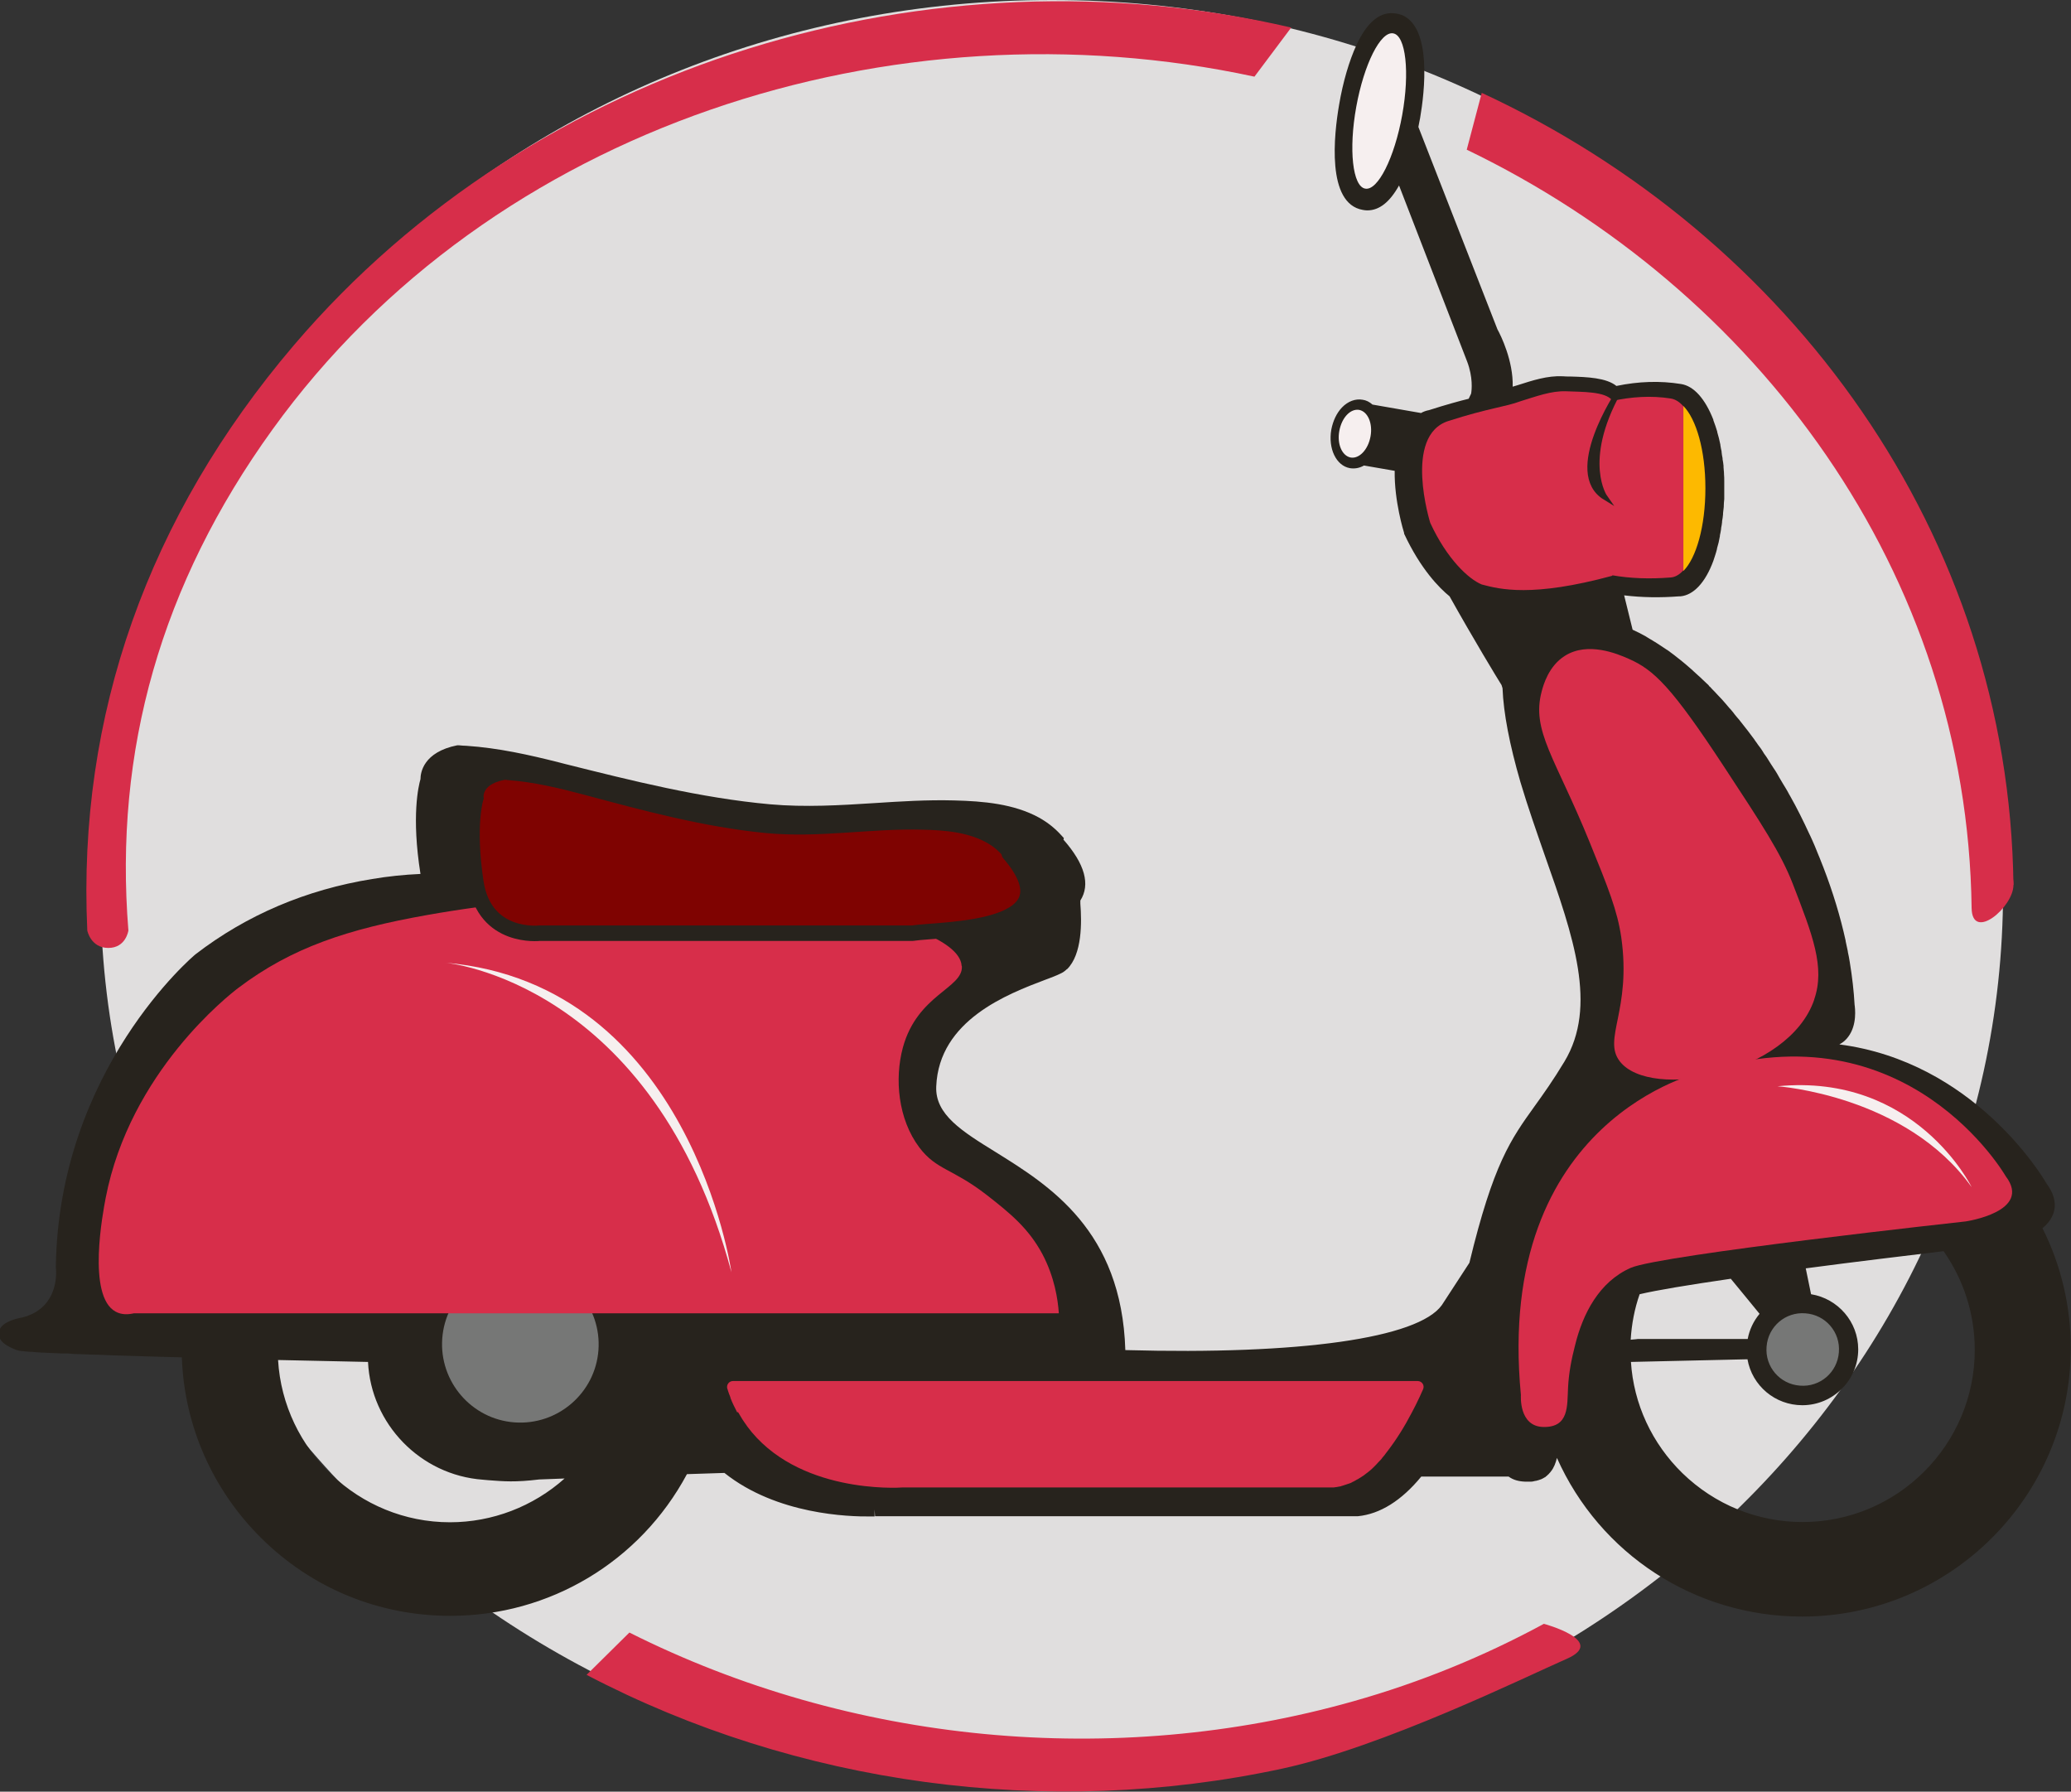
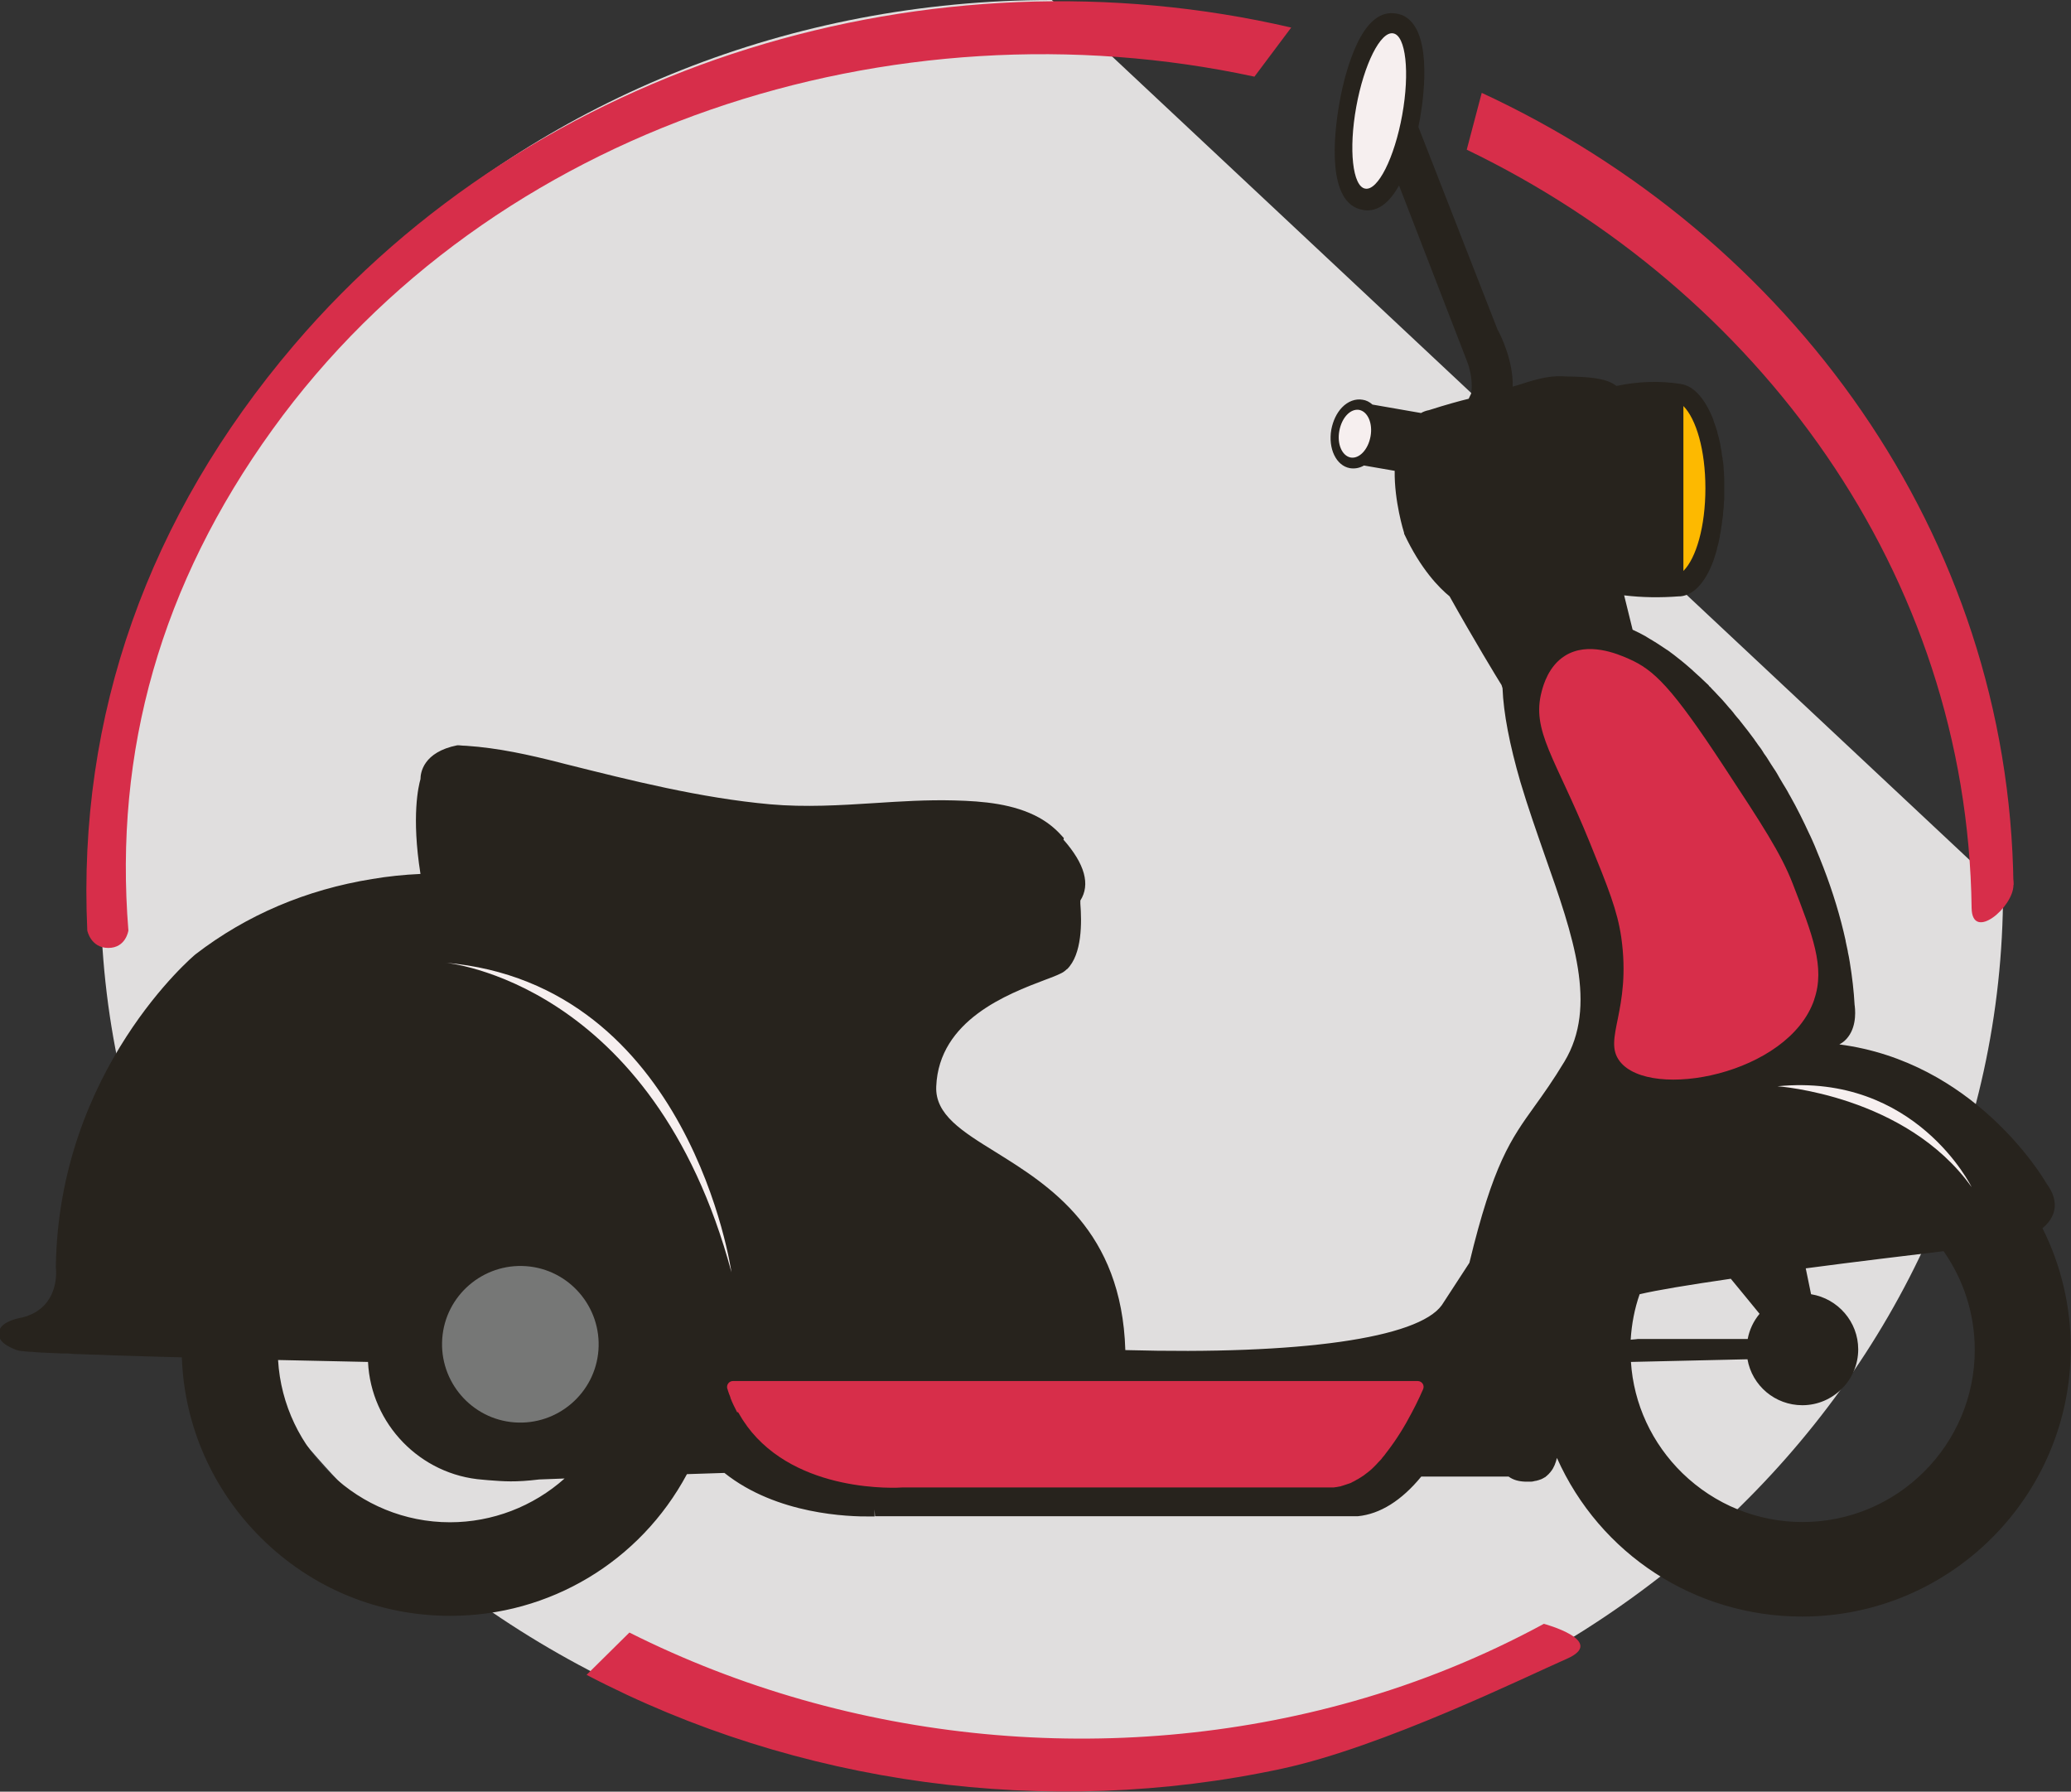
<svg xmlns="http://www.w3.org/2000/svg" id="Capa_2" data-name="Capa 2" viewBox="0 0 85.65 74.09">
  <rect x="0" y="0" width="85.65" height="74.09" fill="#333333" stroke="none" />
  <defs>
    <style>      .cls-1 {        stroke-width: .21px;      }      .cls-1, .cls-2, .cls-3 {        fill: none;      }      .cls-1, .cls-3 {        stroke: #27231d;        stroke-miterlimit: 10;      }      .cls-4 {        fill: #7f0301;      }      .cls-4, .cls-2, .cls-5, .cls-6, .cls-7, .cls-8, .cls-9, .cls-10 {        stroke-width: 0px;      }      .cls-11 {        clip-path: url(#clippath);      }      .cls-5 {        fill: #fdb900;      }      .cls-6 {        fill: #e0dede;      }      .cls-7 {        fill: #767776;      }      .cls-8 {        fill: #f6efef;      }      .cls-9 {        fill: #d72e4a;      }      .cls-10 {        fill: #27231d;      }      .cls-3 {        stroke-width: .64px;      }    </style>
    <clipPath id="clippath">
      <rect class="cls-2" x="69.62" y="16.79" width=".91" height="6.82" />
    </clipPath>
  </defs>
  <g id="Capa_5" data-name="Capa 5">
    <g>
-       <path class="cls-6" d="M82.84,36.86c0,20.36-17.61,36.86-39.34,36.86S4.16,57.22,4.16,36.86,21.77,0,43.5,0s39.34,16.5,39.34,36.86" />
+       <path class="cls-6" d="M82.84,36.86c0,20.36-17.61,36.86-39.34,36.86S4.16,57.22,4.16,36.86,21.77,0,43.5,0" />
      <path class="cls-10" d="M.74,55.84s.04.02.08.02h.02s.03.01.05.01l.33.03h.12c.11.02.21.02.33.03l.89.04h.24c.18.02.36.03.56.03l.52.02c.27,0,.55.02.84.03.83.03,1.77.05,2.8.08.1,2.83,1.27,5.48,3.29,7.48,2.09,2.07,4.86,3.21,7.81,3.21,4.11,0,7.85-2.24,9.79-5.86l1.55-.05c2.17,1.73,5.16,1.81,6.03,1.8h.13s0-.29,0-.29v.29s.05,0,.05,0v-.29l.02.28h.1s19.86,0,19.86,0h.01c.91-.09,1.8-.64,2.62-1.64h3.61c.19.14.42.2.67.21.07,0,.14,0,.22,0,.02,0,.03,0,.05,0,.06,0,.11-.02.16-.03.02,0,.04,0,.06-.01.05-.01.11-.03.16-.05,0,0,.02,0,.03-.01.05-.02.1-.05.15-.08.02,0,.03-.02.04-.03.04-.03.07-.05.09-.08.02-.01.04-.03.05-.05.03-.03.05-.05.07-.08.13-.16.2-.36.25-.56,1.77,3.97,5.7,6.56,10.14,6.56,6.13,0,11.11-4.98,11.11-11.11,0-1.72-.4-3.42-1.17-4.95.27-.22.43-.47.49-.75.07-.35-.04-.72-.33-1.11-.19-.33-3.02-5.02-8.56-5.74.15-.08.27-.18.37-.32.37-.49.28-1.19.26-1.32-.03-.56-.1-1.16-.2-1.77-.02-.14-.05-.28-.08-.42v-.02c-.03-.14-.06-.28-.09-.42v-.02c-.22-1-.53-2.02-.92-3.03l-.02-.05c-.05-.13-.1-.25-.15-.38l-.03-.07c-.05-.12-.1-.24-.15-.37l-.03-.07c-.06-.13-.11-.26-.17-.38l-.03-.06c-.25-.54-.51-1.07-.8-1.58l-.03-.05c-.05-.1-.11-.2-.17-.3l-.08-.13c-.05-.09-.11-.18-.16-.27-.03-.05-.06-.1-.09-.16-.05-.08-.1-.17-.16-.25-.04-.06-.07-.11-.11-.17-.05-.08-.1-.16-.15-.24-.04-.06-.08-.12-.12-.17h0c-.05-.09-.1-.16-.14-.22-.04-.05-.08-.11-.12-.16l-.04-.06c-.04-.05-.08-.11-.12-.17-.04-.05-.08-.11-.12-.16l-.03-.04c-.07-.09-.13-.18-.2-.26-.07-.09-.15-.19-.22-.28-.03-.04-.06-.08-.09-.11l-.06-.07c-.05-.06-.1-.12-.15-.19-.03-.04-.07-.08-.1-.12l-.04-.04c-.06-.07-.11-.13-.17-.2-.05-.05-.09-.11-.14-.16-.06-.06-.12-.13-.18-.19-.05-.05-.09-.1-.14-.15-.06-.06-.12-.12-.18-.19h-.01c-.04-.06-.08-.1-.13-.14-.06-.06-.13-.12-.2-.19l-.03-.03s-.07-.06-.1-.09c-.07-.07-.15-.13-.22-.2l-.04-.04s-.05-.04-.07-.06c-.11-.1-.22-.19-.34-.29-.1-.08-.19-.15-.29-.23l-.05-.04c-.09-.07-.18-.13-.27-.2l-.05-.03c-.09-.06-.18-.12-.27-.18-.1-.07-.19-.12-.27-.17l-.03-.02c-.09-.05-.17-.1-.25-.15l-.03-.02c-.18-.1-.37-.2-.55-.28l-.35-1.42c.73.09,1.5.1,2.28.04h.05c.54-.05,1.03-.57,1.36-1.47h0c.05-.16.11-.32.15-.49v-.02c.05-.16.09-.33.12-.51v-.03c.02-.1.04-.18.05-.27v-.03c.02-.08.03-.17.04-.25v-.04c.02-.09.03-.18.04-.28v-.05c.01-.09.02-.17.03-.26v-.03c0-.1.01-.19.02-.29v-.07c0-.1,0-.2,0-.3s0-.2,0-.3v-.07c0-.1,0-.19-.01-.29v-.02c0-.1-.02-.19-.02-.27v-.06c-.01-.09-.02-.18-.04-.27v-.04c-.02-.08-.03-.17-.04-.25v-.03c-.02-.09-.04-.18-.05-.26v-.02c-.04-.19-.08-.36-.13-.52v-.02c-.05-.16-.1-.32-.16-.47v-.02c-.34-.87-.81-1.4-1.34-1.48-.86-.14-1.76-.11-2.67.08-.42-.34-1.21-.37-1.91-.39-.11,0-.21,0-.31-.01-.64-.03-1.24.17-1.87.37-.07.02-.13.04-.2.06.03-1.06-.49-2.12-.63-2.37l-3.27-8.37c.03-.15.05-.28.07-.36.19-1.1.49-3.72-.73-4.26l-.06-.02c-.07-.03-.13-.04-.2-.05-.64-.11-1.19.33-1.64,1.3-.3.65-.56,1.53-.72,2.48-.21,1.22-.53,4.08.98,4.34.06.01.12.02.17.02h.02c.5,0,.93-.35,1.31-1.03l2.82,7.29c.24.64.19,1.16.16,1.32l-.1.21c-.37.09-.92.24-1.64.47-.11.02-.23.06-.33.12l-2.01-.35c-.12-.11-.26-.18-.41-.2-.29-.05-.6.06-.85.32-.22.23-.37.55-.44.91-.14.79.2,1.5.77,1.6.19.03.39,0,.58-.11l1.27.22c-.02,1.25.37,2.51.39,2.57v.03c.68,1.46,1.45,2.24,1.88,2.59.96,1.72,1.99,3.42,2.15,3.67l.04.13c.04,1.03.29,2.33.74,3.88.31,1.04.67,2.06,1.01,3.04,1.18,3.34,2.19,6.23.81,8.52-.47.78-.87,1.34-1.23,1.84-.99,1.38-1.71,2.38-2.7,6.48l-1.14,1.75c-.98,1.37-5.87,2.06-13.09,1.86-.15-4.95-3.15-6.81-5.35-8.18-1.41-.87-2.52-1.56-2.47-2.72.11-2.75,2.97-3.83,4.5-4.41.27-.1.48-.18.64-.26.09-.04.18-.1.26-.18h.01c.63-.62.61-1.95.55-2.71v-.13c.42-.66.19-1.51-.7-2.52l.02-.06-.1-.11c-.26-.29-.57-.54-.93-.74-1.04-.57-2.3-.68-3.51-.71-1.11-.03-2.22.04-3.29.11-1.41.09-2.87.18-4.32.05-2.88-.26-5.73-.98-8.49-1.67l-.27-.07c-1.19-.3-2.47-.59-3.81-.68-.09,0-.2-.01-.3-.02h-.03s-.04,0-.04,0c-1.4.28-1.52,1.13-1.52,1.4-.08.27-.38,1.53,0,3.92-.68.03-1.35.1-2,.21-2.72.44-5.18,1.48-7.3,3.11-.07.05-5.66,4.77-5.78,12.91v.04c.01.07.2,1.66-1.38,2.07-.35.06-.94.23-.98.63-.04.37.38.58.74.72M67.44,56.32l4.83-.11c.19,1.09,1.14,1.9,2.27,1.9,1.27,0,2.31-1.04,2.31-2.31,0-1.14-.84-2.1-1.95-2.28l-.22-1.07c2.1-.28,4.22-.53,5.7-.71.84,1.2,1.29,2.61,1.29,4.08,0,3.92-3.19,7.12-7.12,7.12-1.87,0-3.63-.72-4.97-2.02-1.26-1.23-2.02-2.86-2.13-4.61M67.44,55.4c.04-.65.16-1.28.37-1.88.72-.17,1.99-.38,3.77-.64.45.55.9,1.09,1.19,1.45-.25.3-.42.66-.49,1.04h-4.54s-.13.02-.29.03M11.5,56.24l3.72.08c.12,2.56,2.16,4.68,4.75,4.87l.22.02c.65.05,1.12.09,2.11-.03l1.05-.04c-1.3,1.16-2.99,1.81-4.74,1.81-3.77,0-6.89-2.98-7.11-6.71" />
      <path class="cls-7" d="M24.75,55.83c-.13,1.78-1.69,3.12-3.47,2.99-1.78-.13-3.12-1.69-2.99-3.47.13-1.78,1.69-3.12,3.47-2.99,1.78.13,3.12,1.69,2.99,3.47" />
-       <path class="cls-7" d="M76.05,55.92c-.06.83-.78,1.45-1.61,1.38-.83-.06-1.45-.78-1.38-1.61.06-.83.78-1.45,1.61-1.38.83.06,1.45.78,1.38,1.61" />
-       <path class="cls-9" d="M59.9,17.41c1.68-.54,2.35-.58,2.99-.82.65-.2,1.26-.43,1.87-.41.67.03,1.63,0,1.92.38v.02c.78-.17,1.6-.23,2.42-.1.76.12,1.39,1.65,1.39,3.7s-.63,3.64-1.39,3.7c-.87.07-1.68.04-2.42-.09,0,0,0,.02,0,.02-3.32.9-4.65.56-5.4.36-.54-.22-1.44-1.05-2.13-2.55,0,0-1.13-3.61.75-4.21" />
      <path class="cls-9" d="M30.49,58.41h0c-.05-.1-.1-.2-.15-.3,0,0,0,0,0,0-.05-.1-.09-.2-.13-.3,0,0,0-.01,0-.02-.04-.1-.08-.2-.11-.3,0-.02-.01-.04-.02-.06,0,0,0,0,0,0-.05-.16.07-.32.23-.32h28.32c.18,0,.3.18.22.35-.05.1-.09.21-.14.31,0,0,0,0,0,0-.1.22-.21.43-.32.64-.3.58-.64,1.12-1,1.59,0,0,0,0,0,0-.03.04-.07.09-.1.13,0,0-.01.02-.02.03-.03.04-.07.08-.1.12,0,0-.02.02-.02.03-.03.04-.07.08-.1.11,0,.01-.02.02-.03.03-.03.04-.07.07-.1.11-.01.01-.02.02-.03.03-.03.03-.07.07-.1.1-.01.01-.02.02-.03.03-.03.03-.07.06-.1.09-.01.01-.02.02-.04.03-.03.03-.06.05-.1.08-.01.01-.03.02-.04.03-.03.02-.06.05-.09.07-.02.01-.03.02-.05.03-.03.02-.06.04-.09.06-.02.01-.03.02-.05.03-.03.02-.06.04-.09.05-.02.01-.03.02-.05.03-.03.02-.06.03-.09.05-.02,0-.04.02-.06.03-.03.02-.06.03-.09.04-.02,0-.04.02-.06.02-.03.01-.06.02-.09.03-.02,0-.04.02-.06.02-.03.01-.06.02-.09.03-.02,0-.04.01-.06.02-.03,0-.07.02-.1.02-.02,0-.03,0-.05.01-.05,0-.1.02-.15.02h-17.81c-.23.02-4.4.26-6.46-2.54,0,0,0-.01-.01-.02-.06-.08-.12-.17-.18-.26,0,0,0,0,0,0-.06-.1-.12-.2-.18-.3" />
      <path class="cls-9" d="M75.03,41.33c.46-1.33-.07-2.67-.89-4.79-.49-1.26-1.28-2.46-2.83-4.82-2.16-3.29-2.9-4.02-3.96-4.48-.45-.2-1.68-.72-2.63-.12-.67.42-.89,1.2-.96,1.47-.44,1.63.57,2.76,1.98,6.23.77,1.89,1.15,2.84,1.31,3.94.43,3.02-.78,4.2-.06,5.13,1.26,1.63,6.98.55,8.04-2.55" />
-       <path class="cls-9" d="M39.78,39.96c.05.91-1.84,1.16-2.44,3.36-.35,1.29-.2,2.96.68,4.13.71.94,1.36.86,2.78,1.96.99.77,1.74,1.39,2.31,2.45.5.95.64,1.86.68,2.45H5.53c-.22.05-.49.07-.75-.07-1.19-.65-.52-4.12-.41-4.7,1.01-5.22,5.12-8.41,5.49-8.69,2.21-1.67,4.53-2.43,7.8-3.01,10.89-1.94,21.98-.08,22.11,2.1" />
-       <path class="cls-4" d="M20.78,31.92c.09,0,.17.01.25.02,1.08.08,2.14.33,3.19.61,2.46.66,4.93,1.33,7.47,1.58,2.18.21,4.3-.2,6.47-.14.96.02,2.01.11,2.86.61.29.17.53.38.73.62,0,.02-.03.04-.02.06,2.81,3.26-2.73,3.12-4,3.31h-15.41s-2.28.27-2.64-2.11c-.36-2.39,0-3.49,0-3.49,0,0-.11-.8,1.09-1.05" />
      <path class="cls-3" d="M20.78,31.92c.09,0,.17.01.25.02,1.08.08,2.14.33,3.19.61,2.46.66,4.93,1.33,7.47,1.58,2.18.21,4.3-.2,6.47-.14.96.02,2.01.11,2.86.61.29.17.53.38.73.62,0,.02-.03.04-.02.06,2.81,3.26-2.73,3.12-4,3.31h-15.41s-2.28.27-2.64-2.11c-.36-2.39,0-3.49,0-3.49,0,0-.11-.8,1.09-1.05Z" />
-       <path class="cls-9" d="M70.38,44.33c8.51-2.76,12.57,4.31,12.57,4.31,1.12,1.47-1.66,1.87-1.66,1.87,0,0-12.62,1.38-13.85,1.92-1.31.58-1.98,1.9-2.3,3.2-.15.58-.26,1.15-.29,1.75-.04.75.05,1.65-1.02,1.63-1.03-.02-.93-1.32-.93-1.32-1.1-11.47,7.48-13.36,7.48-13.36" />
      <path class="cls-8" d="M30.25,52.61s-1.69-11.93-11.84-12.8c0,0,8.6.75,11.84,12.8" />
      <path class="cls-8" d="M81.54,49.09s-2.31-4.73-8.03-4.17c0,0,5.31.36,8.03,4.17" />
      <path class="cls-10" d="M66.93,16.22s-2.23,3.32-.55,4.35c0,0-1.04-1.47.55-4.35" />
      <path class="cls-1" d="M66.93,16.22s-2.23,3.32-.55,4.35c0,0-1.04-1.47.55-4.35Z" />
      <path class="cls-8" d="M55.39,17.82c-.1.54.11,1.03.47,1.1.35.06.72-.32.82-.87.1-.54-.11-1.03-.47-1.1-.36-.06-.72.32-.82.87" />
      <path class="cls-8" d="M56.09,4.42c-.32,1.77-.15,3.29.37,3.38.52.1,1.21-1.27,1.53-3.04.32-1.77.15-3.29-.37-3.38-.52-.1-1.21,1.27-1.53,3.04" />
      <g class="cls-11">
        <path class="cls-5" d="M69.62,16.79c.53.54.91,1.82.91,3.4s-.38,2.89-.91,3.42v-6.82Z" />
      </g>
      <path class="cls-9" d="M60.66,6.19c12.01,5.79,20.7,17.49,20.88,31.36.02,1.41,1.74-.04,1.73-.96-.18-14.48-9.22-26.83-21.99-32.75l-.62,2.35Z" />
      <path class="cls-9" d="M53.4,1.14c-14.86-3.45-31.25,1.4-41.25,13.14-6.02,7.07-8.95,15.3-8.54,24.2,0,0,.14.72.87.72s.83-.72.83-.72c-.6-7.42,1.34-14.32,5.96-20.72C20.35,5.17,36.96-.05,51.88,3.17" />
      <path class="cls-9" d="M83.27,36.59c.02-1.4-1.72.05-1.73.96" />
      <path class="cls-9" d="M63.85,67.15c-2.47,1.34-5.11,2.42-7.87,3.2-9.93,2.81-20.82,1.75-29.95-2.84l-1.77,1.75c8.69,4.55,19.05,5.97,28.76,3.88,4.18-.9,10.08-3.8,11.77-4.54,1.7-.74-.94-1.45-.94-1.45" />
    </g>
  </g>
</svg>